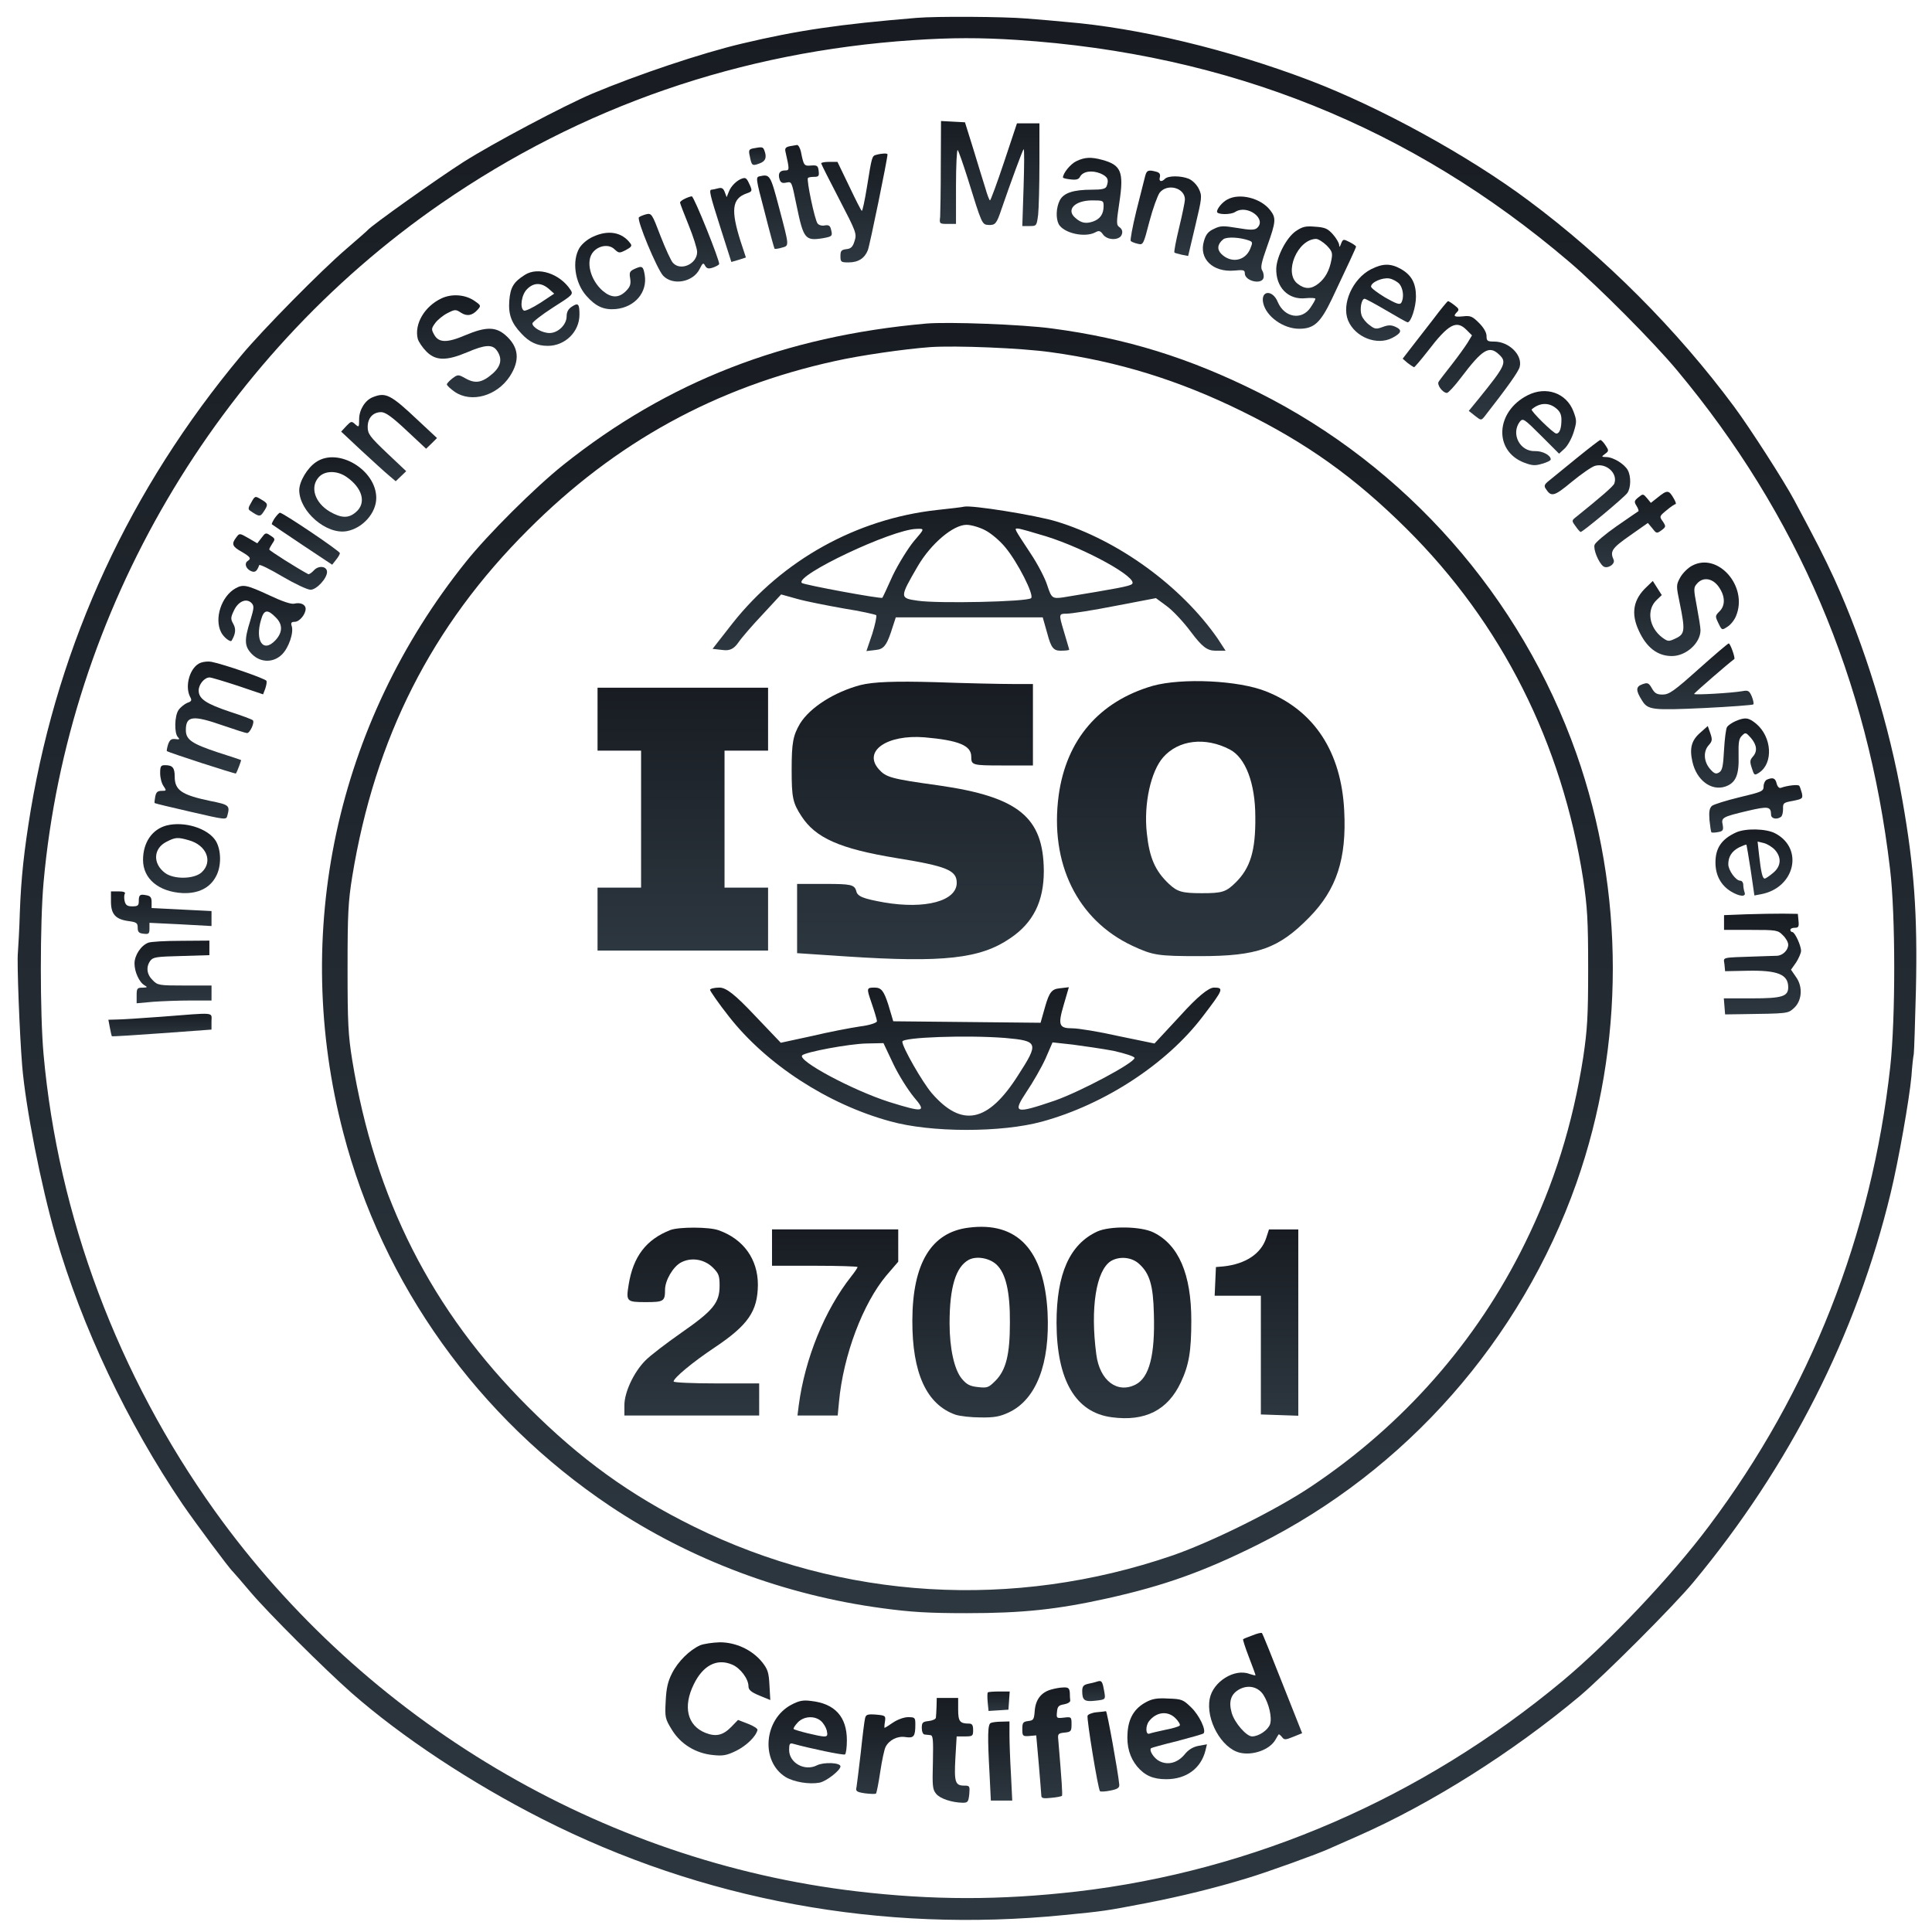
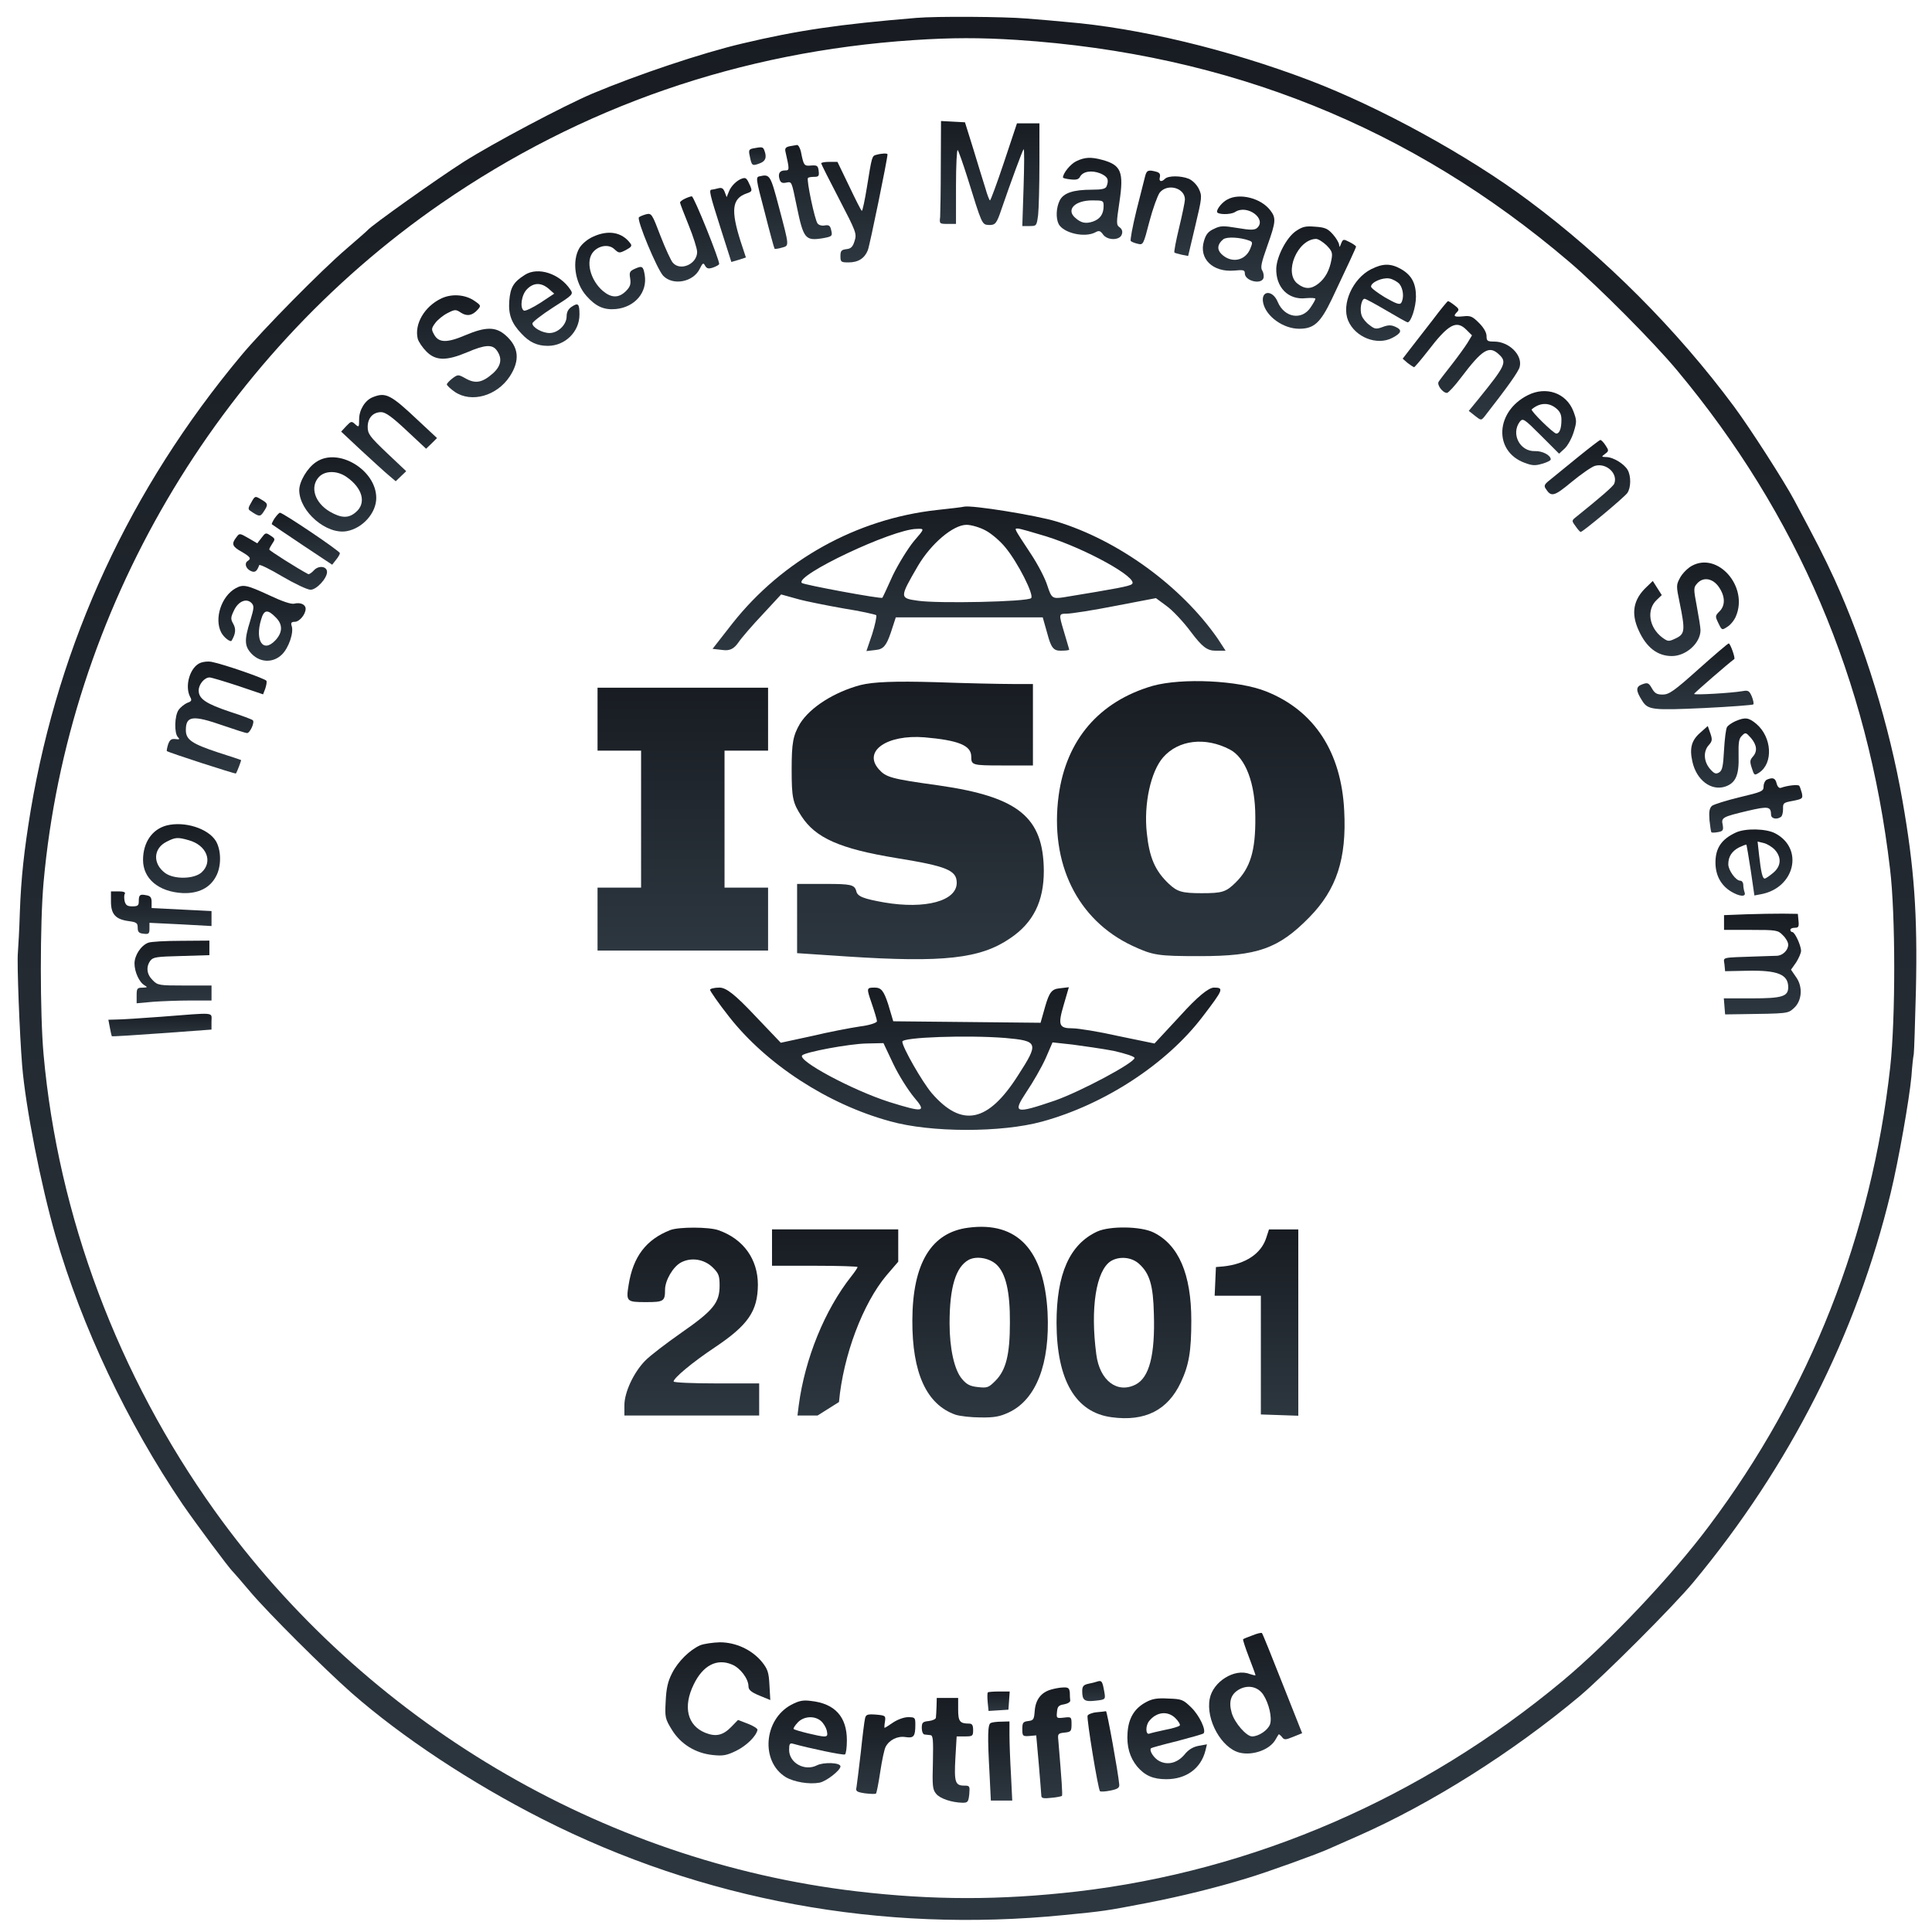
<svg xmlns="http://www.w3.org/2000/svg" width="244" height="244" viewBox="0 0 244 244" fill="none">
  <path d="M115.738 2.259C105.984 3.07 100.77 3.826 93.718 5.502C88.665 6.69 80.533 9.419 74.805 11.824C71.184 13.364 62.16 18.146 58.513 20.47C55.216 22.577 46.922 28.467 46.435 29.062C46.354 29.17 45.138 30.224 43.733 31.439C40.518 34.195 33.142 41.679 30.467 44.895C16.391 61.754 7.475 81.073 3.881 102.309C3.043 107.416 2.665 110.793 2.503 115.278C2.449 117.277 2.314 119.547 2.26 120.303C2.125 121.627 2.476 130.625 2.8 134.596C3.233 139.838 5.151 149.592 7.015 156.076C10.338 167.586 16.066 179.663 23.064 189.984C24.658 192.308 28.954 198.09 29.414 198.495C29.495 198.576 30.494 199.711 31.629 201.062C33.872 203.71 40.977 210.789 44.409 213.815C50.758 219.381 59.539 225.19 68.483 229.729C88.719 239.996 111.334 244.157 134.381 241.86C139.352 241.374 139.595 241.347 144.783 240.347C149.106 239.509 153.51 238.429 157.482 237.213C159.94 236.483 166.452 234.133 167.857 233.484C168.316 233.295 169.964 232.539 171.531 231.863C180.772 227.783 191.039 221.299 199.496 214.22C202.63 211.572 211.384 202.818 213.869 199.819C226.028 185.175 234.485 168.505 238.781 150.672C239.78 146.538 241.131 138.865 241.401 135.947C241.482 134.758 241.618 133.489 241.699 133.11C241.753 132.732 241.861 129.112 241.969 125.059C242.185 115.494 241.753 109.523 240.267 101.093C238.618 91.637 235.484 81.505 231.675 73.129C230.324 70.211 229.486 68.563 226.595 63.159C225.379 60.863 221.029 54.081 219.003 51.352C211.816 41.652 202.684 32.493 193.011 25.306C185.365 19.605 174.26 13.526 165.398 10.149C155.158 6.258 143.837 3.529 134.651 2.773C133.624 2.665 131.355 2.475 129.653 2.34C126.789 2.097 118.251 2.043 115.738 2.259ZM128.437 5.042C155.158 6.798 178.205 16.039 198.145 33.033C201.873 36.195 208.871 43.246 211.816 46.786C227.027 65.023 235.89 85.828 238.7 109.739C239.402 115.521 239.402 128.598 238.727 134.731C236.376 155.995 228.595 175.746 215.869 192.686C211.087 199.09 203.17 207.438 197.334 212.302C179.61 227.054 158.319 236.294 136.002 238.888C126.329 239.996 117.791 239.996 108.173 238.861C75.994 235.078 46.111 217.354 27.09 190.768C14.905 173.719 7.339 153.59 5.502 133.164C5.043 128.058 5.043 116.548 5.502 111.441C8.582 77.263 27.306 45.3 55.73 25.684C73.481 13.445 93.502 6.528 115.333 5.069C120.196 4.745 123.817 4.745 128.437 5.042Z" fill="url(#paint0_linear_614_36085)" />
  <path d="M118.817 20.903C118.817 23.983 118.763 26.928 118.736 27.387C118.628 28.252 118.655 28.279 119.682 28.279H120.736V23.496C120.736 20.876 120.844 18.822 120.952 18.957C121.087 19.119 121.627 20.686 122.195 22.47C124.032 28.387 124.005 28.36 124.87 28.414C125.707 28.441 125.869 28.252 126.491 26.387C127.679 22.929 129.138 18.984 129.274 18.849C129.382 18.768 129.355 20.903 129.274 23.604L129.111 28.549H130.03C130.922 28.549 130.922 28.522 131.111 27.117C131.192 26.36 131.273 23.442 131.273 20.632V15.58H129.841H128.436L126.815 20.443C125.923 23.118 125.113 25.307 125.032 25.307C124.951 25.307 124.68 24.604 124.437 23.739C124.167 22.902 123.492 20.686 122.924 18.822L121.87 15.445L120.357 15.364L118.844 15.283L118.817 20.903Z" fill="url(#paint1_linear_614_36085)" />
  <path d="M99.717 18.471C99.231 18.579 99.096 18.741 99.204 19.173C99.717 21.443 99.717 21.524 99.15 21.524C98.475 21.524 98.231 21.902 98.448 22.632C98.583 23.064 98.799 23.172 99.285 23.064C100.015 22.929 99.96 22.848 100.609 25.982C101.474 30.17 101.69 30.44 103.905 30.089C105.094 29.873 105.175 29.819 104.959 29.008C104.851 28.495 104.662 28.387 104.175 28.468C103.824 28.549 103.419 28.441 103.257 28.225C102.906 27.819 101.825 22.686 102.041 22.47C102.122 22.389 102.473 22.335 102.825 22.335C103.392 22.335 103.473 22.227 103.392 21.578C103.311 20.93 103.203 20.849 102.446 20.903C101.555 20.984 101.501 20.93 101.149 19.146C101.041 18.687 100.825 18.309 100.663 18.309C100.474 18.336 100.042 18.417 99.717 18.471Z" fill="url(#paint2_linear_614_36085)" />
  <path d="M95.123 18.74C94.582 18.849 94.528 18.984 94.691 19.713C94.934 20.929 94.988 20.983 95.879 20.659C96.69 20.389 96.879 19.875 96.528 18.984C96.366 18.551 96.258 18.524 95.123 18.74Z" fill="url(#paint3_linear_614_36085)" />
  <path d="M110.682 19.55C110.115 19.685 110.115 19.766 109.493 23.603C109.223 25.278 108.926 26.656 108.845 26.629C108.764 26.629 108.061 25.224 107.251 23.522L105.765 20.442H104.738C104.171 20.442 103.711 20.523 103.711 20.631C103.711 20.712 104.738 22.765 105.981 25.143C108.142 29.304 108.224 29.52 107.926 30.439C107.71 31.168 107.467 31.411 106.9 31.465C106.251 31.547 106.143 31.682 106.143 32.357C106.143 33.087 106.224 33.141 107.17 33.141C108.386 33.141 109.196 32.627 109.601 31.601C109.845 31.006 112.087 20.064 112.087 19.496C112.087 19.334 111.358 19.361 110.682 19.55Z" fill="url(#paint4_linear_614_36085)" />
  <path d="M135.922 20.363C135.192 20.715 134.246 21.876 134.246 22.417C134.246 22.498 134.679 22.606 135.219 22.66C135.922 22.741 136.246 22.66 136.408 22.309C136.786 21.633 137.894 21.471 138.975 21.904C139.893 22.309 140.082 22.687 139.758 23.525C139.623 23.849 139.191 23.957 137.921 23.957C135.543 23.957 134.328 24.362 133.841 25.308C133.382 26.226 133.328 27.55 133.706 28.307C134.328 29.442 137.002 30.063 138.353 29.334C138.786 29.09 138.975 29.144 139.299 29.604C139.839 30.387 141.433 30.387 141.677 29.604C141.812 29.253 141.704 28.928 141.406 28.712C140.974 28.415 140.974 28.199 141.379 25.497C141.947 21.714 141.596 20.85 139.245 20.201C137.786 19.796 136.975 19.85 135.922 20.363ZM139.38 26.01C139.38 27.037 138.948 27.658 138.029 27.983C137.137 28.28 136.543 28.172 135.814 27.523C134.598 26.497 135.733 25.308 137.948 25.308C139.299 25.308 139.38 25.335 139.38 26.01Z" fill="url(#paint5_linear_614_36085)" />
  <path d="M144.623 22.254C144.515 22.686 144.029 24.632 143.515 26.631C143.029 28.631 142.705 30.36 142.813 30.441C142.921 30.549 143.326 30.711 143.704 30.792C144.38 30.954 144.407 30.9 145.163 27.982C145.596 26.334 146.19 24.713 146.46 24.334C147.433 23.119 149.649 23.713 149.649 25.199C149.649 25.469 149.324 27.063 148.919 28.739C148.514 30.414 148.244 31.819 148.325 31.9C148.379 31.954 148.811 32.062 149.243 32.17L150.054 32.332L150.945 28.576C151.81 24.929 151.837 24.767 151.405 23.848C151.135 23.308 150.621 22.794 150.135 22.578C149.135 22.173 147.541 22.173 147.136 22.578C146.676 23.038 146.325 22.93 146.487 22.362C146.568 21.984 146.433 21.795 146.028 21.687C145.028 21.416 144.812 21.498 144.623 22.254Z" fill="url(#paint6_linear_614_36085)" />
  <path d="M95.987 22.254C95.419 22.362 95.419 22.416 96.581 26.82C97.202 29.278 97.77 31.359 97.824 31.413C97.878 31.467 98.283 31.413 98.742 31.278C99.688 31.008 99.715 31.224 98.364 26.117C97.31 22.119 97.229 21.983 95.987 22.254Z" fill="url(#paint7_linear_614_36085)" />
  <path d="M93.717 22.549C93.069 22.765 92.312 23.494 92.042 24.224L91.772 24.899L91.529 24.251C91.34 23.765 91.15 23.657 90.664 23.791C90.34 23.873 89.989 23.954 89.881 23.954C89.502 23.954 89.638 24.521 91.015 28.844L92.366 33.086L93.285 32.816L94.204 32.519L93.528 30.465C92.285 26.547 92.447 25.088 94.258 24.44C94.987 24.197 95.014 24.116 94.744 23.467C94.312 22.495 94.204 22.387 93.717 22.549Z" fill="url(#paint8_linear_614_36085)" />
  <path d="M86.504 25.093C86.153 25.255 85.883 25.471 85.883 25.579C85.883 25.687 86.369 26.957 86.964 28.416C87.558 29.875 88.044 31.415 88.044 31.821C88.044 33.334 85.964 34.279 84.991 33.199C84.748 32.955 84.046 31.415 83.424 29.821C82.343 26.984 82.289 26.903 81.587 27.065C81.209 27.173 80.803 27.335 80.695 27.444C80.371 27.741 82.965 33.955 83.748 34.82C84.991 36.117 87.558 35.63 88.368 33.955C88.747 33.199 88.828 33.145 89.044 33.55C89.26 33.928 89.476 33.982 90.044 33.793C90.422 33.658 90.773 33.469 90.827 33.361C90.935 32.982 87.639 24.769 87.369 24.796C87.234 24.796 86.829 24.931 86.504 25.093Z" fill="url(#paint9_linear_614_36085)" />
  <path d="M154.997 25.201C154.376 25.525 153.7 26.336 153.7 26.741C153.7 27.119 155.429 27.146 155.997 26.768C157.537 25.769 160.077 27.687 158.726 28.822C158.401 29.065 157.861 29.065 156.294 28.795C154.484 28.497 154.133 28.497 153.322 28.903C152.592 29.227 152.295 29.605 152.052 30.443C151.377 32.685 153.187 34.414 155.889 34.171C157.024 34.063 157.213 34.09 157.213 34.523C157.213 35.468 159.239 35.982 159.563 35.144C159.644 34.901 159.59 34.469 159.428 34.198C159.158 33.793 159.293 33.199 160.05 31.064C161.157 27.957 161.184 27.525 160.401 26.525C159.212 25.012 156.537 24.337 154.997 25.201ZM157.78 30.389C158.212 30.551 158.212 30.659 157.888 31.442C157.24 32.983 155.456 33.28 154.241 32.064C153.673 31.497 153.754 30.821 154.484 30.227C154.916 29.875 156.618 29.956 157.78 30.389Z" fill="url(#paint10_linear_614_36085)" />
  <path d="M163.643 29.199C162.481 30.01 161.266 32.333 161.185 33.873C161.103 36.278 162.698 37.926 164.94 37.656C165.589 37.602 166.129 37.629 166.129 37.737C166.129 37.845 165.859 38.331 165.508 38.845C164.4 40.493 162.211 40.115 161.374 38.142C160.725 36.548 159.185 36.656 159.536 38.277C159.915 39.98 162.076 41.52 164.076 41.52C165.94 41.52 166.75 40.79 168.182 37.818C170.317 33.306 171.262 31.279 171.262 31.144C171.262 31.063 170.884 30.793 170.452 30.577C169.668 30.172 169.614 30.172 169.371 30.766C169.209 31.226 169.128 31.279 169.128 30.928C169.101 30.658 168.75 30.064 168.344 29.604C167.696 28.875 167.345 28.713 166.102 28.632C164.859 28.524 164.481 28.632 163.643 29.199ZM167.534 30.982C168.236 31.712 168.317 31.928 168.155 32.792C167.912 34.144 167.372 35.143 166.507 35.819C165.589 36.548 164.778 36.548 163.859 35.819C162.103 34.441 163.859 30.226 166.21 30.172C166.48 30.172 167.075 30.55 167.534 30.982Z" fill="url(#paint11_linear_614_36085)" />
  <path d="M74.888 29.9C74.212 30.197 73.51 30.791 73.185 31.305C72.213 32.926 72.591 35.709 74.05 37.357C75.239 38.708 76.266 39.167 77.779 39.032C80.21 38.789 81.777 36.898 81.426 34.736C81.237 33.601 81.102 33.52 80.102 33.98C79.535 34.25 79.454 34.412 79.589 35.168C79.697 35.898 79.589 36.222 79.049 36.763C78.157 37.654 77.238 37.654 76.157 36.763C74.536 35.385 73.915 32.926 74.942 31.791C75.671 30.98 76.914 30.818 77.59 31.467C78.157 31.98 78.211 32.007 79.049 31.575C79.751 31.197 79.859 31.035 79.589 30.71C78.535 29.305 76.806 29.008 74.888 29.9Z" fill="url(#paint12_linear_614_36085)" />
  <path d="M173.154 34.005C170.83 35.194 169.398 38.409 170.263 40.49C171.155 42.597 173.911 43.678 175.829 42.678C177.018 42.057 177.126 41.679 176.234 41.273C175.694 41.03 175.316 41.03 174.613 41.3C173.803 41.597 173.613 41.571 172.965 41.057C172.533 40.76 172.1 40.22 171.965 39.841C171.695 39.085 171.938 37.734 172.344 37.734C172.479 37.734 173.721 38.409 175.099 39.22C176.477 40.031 177.666 40.706 177.774 40.706C178.207 40.706 178.828 38.761 178.828 37.464C178.828 35.761 178.261 34.735 176.937 33.978C175.64 33.249 174.64 33.249 173.154 34.005ZM176.748 35.87C177.234 36.491 177.342 37.626 176.964 38.247C176.775 38.517 176.369 38.382 174.937 37.572C173.965 36.977 173.154 36.383 173.154 36.194C173.154 35.653 174.559 35.032 175.451 35.167C175.91 35.248 176.477 35.572 176.748 35.87Z" fill="url(#paint13_linear_614_36085)" />
  <path d="M66.294 34.709C64.835 35.628 64.457 36.304 64.321 37.979C64.186 39.708 64.591 40.816 65.861 42.14C66.861 43.22 67.834 43.68 69.185 43.68C71.373 43.68 73.183 41.897 73.183 39.735C73.183 38.357 73.021 38.195 72.211 38.735C71.778 39.005 71.562 39.411 71.562 39.951C71.562 41.005 70.482 42.059 69.401 42.059C68.482 42.059 67.239 41.356 67.239 40.843C67.239 40.681 68.401 39.762 69.833 38.843C72.346 37.249 72.427 37.168 72.049 36.601C70.698 34.547 67.942 33.656 66.294 34.709ZM69.293 36.466L69.995 37.087L68.239 38.249C67.266 38.87 66.321 39.33 66.159 39.222C65.618 38.897 65.861 37.195 66.564 36.52C67.374 35.682 68.347 35.655 69.293 36.466Z" fill="url(#paint14_linear_614_36085)" />
  <path d="M55.758 37.682C53.623 38.681 52.3 40.924 52.759 42.788C52.867 43.166 53.353 43.896 53.867 44.409C55.029 45.571 56.379 45.598 59 44.49C61.27 43.518 62.188 43.464 62.756 44.274C63.458 45.274 63.296 46.219 62.242 47.165C60.919 48.327 60.054 48.489 58.838 47.814C57.865 47.273 57.838 47.273 57.136 47.787C56.758 48.084 56.433 48.435 56.433 48.543C56.433 48.678 56.893 49.111 57.433 49.489C59.541 50.921 62.756 50.002 64.377 47.543C65.701 45.517 65.539 43.815 63.837 42.329C62.594 41.248 61.351 41.248 58.784 42.329C56.46 43.328 55.407 43.301 54.839 42.275C54.461 41.599 54.461 41.491 54.974 40.789C55.272 40.383 55.974 39.816 56.514 39.546C57.46 39.06 57.568 39.06 58.217 39.492C58.973 39.978 59.649 39.87 60.324 39.114C60.756 38.627 60.756 38.573 59.973 38.033C58.811 37.195 57.082 37.06 55.758 37.682Z" fill="url(#paint15_linear_614_36085)" />
  <path d="M180.959 40.383C179.96 41.68 178.69 43.301 178.149 44.003L177.15 45.3L177.771 45.841C178.122 46.111 178.501 46.354 178.582 46.381C178.663 46.381 179.446 45.462 180.311 44.355C182.932 40.923 183.931 40.383 185.201 41.653L185.904 42.355L185.336 43.301C185.012 43.814 184.12 45.057 183.337 46.057C182.553 47.056 181.797 48.029 181.689 48.218C181.446 48.597 182.202 49.623 182.743 49.623C182.905 49.623 183.715 48.759 184.526 47.678C187.228 44.111 188.065 43.598 189.308 44.76C190.362 45.733 190.146 46.165 186.714 50.407L185.498 51.893L186.282 52.514C187.038 53.109 187.065 53.109 187.471 52.622C190.362 48.921 191.794 46.921 191.929 46.327C192.307 44.841 190.578 43.139 188.714 43.139C187.849 43.139 187.741 43.058 187.741 42.436C187.741 42.004 187.39 41.383 186.795 40.788C185.958 39.951 185.715 39.843 184.769 39.951C183.634 40.059 183.472 39.951 184.039 39.383C184.31 39.113 184.229 38.951 183.688 38.546C183.31 38.248 182.959 38.032 182.878 38.032C182.797 38.032 181.932 39.086 180.959 40.383Z" fill="url(#paint16_linear_614_36085)" />
-   <path d="M116.953 40.866C99.039 42.461 84.341 48.188 71.156 58.699C67.536 61.59 61.619 67.48 58.836 70.965C42.435 91.418 36.762 117.815 43.354 143.051C48.326 162.207 60.403 179.066 77.073 190.225C87.232 197.007 99.121 201.465 111.468 203.113C115.034 203.599 117.304 203.734 122.086 203.734C129.138 203.734 133.515 203.275 139.946 201.843C147.078 200.249 152.05 198.466 158.886 195.061C177.582 185.713 192.091 169.232 199.089 149.427C205.222 132 205.222 112.601 199.089 95.174C192.091 75.369 177.582 58.888 158.886 49.539C150.186 45.189 142.242 42.731 132.894 41.488C129.165 40.974 119.709 40.623 116.953 40.866ZM132.759 44.487C141.188 45.649 148.835 47.999 156.805 51.917C165.019 55.943 171.071 60.266 177.636 66.777C189.66 78.719 197.279 93.85 199.954 111.088C200.467 114.573 200.575 116.167 200.575 122.3C200.575 128.434 200.467 130.028 199.954 133.513C198.63 141.997 196.252 149.589 192.578 157.046C186.499 169.421 177.231 179.958 165.586 187.739C161.155 190.711 153.077 194.71 148.105 196.439C127.976 203.356 106.388 202.059 87.611 192.792C79.559 188.82 73.291 184.281 66.698 177.688C54.513 165.53 47.353 151.399 44.489 133.918C43.976 130.73 43.895 129.244 43.895 122.3C43.895 115.357 43.976 113.871 44.489 110.682C47.353 93.201 54.513 79.071 66.698 66.912C77.722 55.862 90.421 48.891 105.47 45.595C108.604 44.892 114.17 44.082 117.493 43.838C120.654 43.622 128.976 43.947 132.759 44.487Z" fill="url(#paint17_linear_614_36085)" />
  <path d="M122.303 155.049C117.602 155.643 115.251 159.561 115.224 166.748C115.197 173.394 117.007 177.366 120.655 178.663C121.222 178.852 122.654 179.014 123.843 179.014C125.572 179.041 126.275 178.906 127.382 178.393C130.868 176.772 132.624 172.233 132.3 165.721C131.867 157.859 128.49 154.238 122.303 155.049ZM125.869 159.723C127.031 160.831 127.572 163.154 127.545 167.045C127.545 171.071 127.058 173.043 125.707 174.394C124.843 175.259 124.681 175.313 123.492 175.178C122.492 175.07 122.087 174.853 121.492 174.151C120.52 173.016 119.925 170.287 119.925 167.126C119.925 162.56 120.709 159.993 122.357 159.102C123.357 158.588 124.978 158.885 125.869 159.723Z" fill="url(#paint18_linear_614_36085)" />
  <path d="M84.666 155.344C81.613 156.533 79.965 158.695 79.398 162.234C79.046 164.369 79.127 164.45 81.559 164.45C83.829 164.45 83.991 164.342 83.991 162.883C83.991 161.721 84.99 159.992 85.99 159.451C87.287 158.749 88.962 159.019 90.043 160.1C90.772 160.829 90.881 161.126 90.881 162.369C90.881 164.531 90.097 165.503 86.017 168.34C84.126 169.664 82.073 171.231 81.478 171.853C80.019 173.339 78.857 175.852 78.857 177.473V178.77H87.368H95.879V176.743V174.717H90.475C87.503 174.717 85.072 174.609 85.072 174.474C85.072 174.041 87.422 172.069 90.259 170.178C94.501 167.341 95.69 165.584 95.717 162.261C95.717 159.046 93.907 156.479 90.746 155.371C89.557 154.939 85.747 154.939 84.666 155.344Z" fill="url(#paint19_linear_614_36085)" />
  <path d="M138.567 155.538C135.082 157.159 133.434 160.888 133.434 167.075C133.461 174.316 135.838 178.396 140.405 178.99C144.619 179.558 147.483 178.099 149.132 174.586C150.158 172.398 150.455 170.669 150.455 166.778C150.455 160.915 148.861 157.213 145.673 155.646C144.079 154.863 140.161 154.809 138.567 155.538ZM143.89 159.645C145.187 160.834 145.646 162.32 145.727 165.913C145.889 171.101 145.16 173.965 143.431 174.856C141.107 176.045 138.891 174.37 138.459 171.074C137.676 165.211 138.432 160.456 140.296 159.267C141.377 158.618 142.944 158.753 143.89 159.645Z" fill="url(#paint20_linear_614_36085)" />
-   <path d="M97.501 157.56V159.857H102.905C105.877 159.857 108.308 159.938 108.308 160.019C108.308 160.1 107.957 160.64 107.525 161.18C104.148 165.449 101.662 171.583 100.878 177.473L100.716 178.77H103.256H105.796L105.958 177.067C106.498 171.15 108.984 164.612 111.956 161.072L113.442 159.343V157.29V155.263H105.471H97.501V157.56Z" fill="url(#paint21_linear_614_36085)" />
+   <path d="M97.501 157.56V159.857H102.905C105.877 159.857 108.308 159.938 108.308 160.019C108.308 160.1 107.957 160.64 107.525 161.18C104.148 165.449 101.662 171.583 100.878 177.473L100.716 178.77H103.256L105.958 177.067C106.498 171.15 108.984 164.612 111.956 161.072L113.442 159.343V157.29V155.263H105.471H97.501V157.56Z" fill="url(#paint21_linear_614_36085)" />
  <path d="M159.914 156.346C159.266 158.346 157.294 159.643 154.511 159.94L153.565 160.021L153.484 161.831L153.403 163.641H156.321H159.239V171.153V178.637L161.616 178.718L163.967 178.799V167.019V155.266H162.13H160.266L159.914 156.346Z" fill="url(#paint22_linear_614_36085)" />
  <path d="M192.931 49.921C188.879 51.974 188.608 56.946 192.499 58.432C193.499 58.81 193.877 58.837 194.769 58.567C195.363 58.404 195.849 58.161 195.849 58.026C195.849 57.486 194.796 56.946 193.877 56.973C191.959 57.054 190.797 54.811 191.932 53.271C192.337 52.785 192.445 52.839 194.634 55.027L196.903 57.297L197.606 56.648C197.984 56.297 198.497 55.379 198.74 54.595C199.146 53.271 199.146 53.109 198.713 51.947C197.822 49.623 195.255 48.732 192.931 49.921ZM196.498 51.542C197.011 51.947 197.2 52.352 197.2 53.001C197.2 54.136 196.957 54.757 196.552 54.757C196.201 54.757 193.256 51.866 193.445 51.704C194.417 50.866 195.552 50.785 196.498 51.542Z" fill="url(#paint23_linear_614_36085)" />
  <path d="M47.086 50.161C46.113 50.539 45.356 51.755 45.356 52.944C45.356 53.971 45.33 53.998 44.87 53.592C44.411 53.16 44.33 53.187 43.735 53.809L43.087 54.511L45.627 56.889C47.032 58.185 48.599 59.617 49.085 60.023L49.977 60.779L50.625 60.158L51.301 59.509L48.869 57.213C46.68 55.132 46.437 54.781 46.437 53.917C46.437 52.782 47.113 52.052 48.139 52.052C48.68 52.052 49.517 52.647 51.355 54.376L53.813 56.672L54.516 55.997L55.191 55.322L52.787 53.079C49.328 49.81 48.707 49.513 47.086 50.161Z" fill="url(#paint24_linear_614_36085)" />
  <path d="M199.091 57.887C197.524 59.157 195.957 60.454 195.578 60.751C195.065 61.157 194.984 61.373 195.2 61.697C195.903 62.805 196.254 62.724 198.496 60.859C199.712 59.86 201.036 58.941 201.442 58.833C202.874 58.428 204.36 59.806 203.873 61.075C203.738 61.427 202.171 62.778 199.118 65.236C198.469 65.75 198.469 65.75 198.983 66.452C199.253 66.857 199.55 67.182 199.631 67.182C199.901 67.182 205.143 62.805 205.521 62.264C205.981 61.616 206.008 60.157 205.575 59.373C205.17 58.617 203.738 57.725 202.874 57.725C202.225 57.698 202.225 57.698 202.711 57.32C203.198 56.969 203.198 56.888 202.765 56.239C202.522 55.861 202.225 55.564 202.117 55.564C202.009 55.564 200.658 56.617 199.091 57.887Z" fill="url(#paint25_linear_614_36085)" />
  <path d="M39.927 58.351C38.819 59.08 37.792 60.809 37.792 61.917C37.819 64.619 41.251 67.564 43.817 67.078C45.817 66.7 47.519 64.781 47.519 62.89C47.519 59.35 42.71 56.459 39.927 58.351ZM43.736 60.215C45.79 61.62 46.303 63.538 44.952 64.673C44.033 65.484 43.115 65.457 41.656 64.619C39.738 63.484 39.116 61.485 40.278 60.242C41.035 59.431 42.547 59.404 43.736 60.215Z" fill="url(#paint26_linear_614_36085)" />
-   <path d="M209.384 62.806L208.493 63.509L208.006 62.914C207.52 62.347 207.493 62.347 206.926 62.806C206.385 63.239 206.358 63.374 206.682 63.887C206.872 64.184 206.98 64.508 206.926 64.562C206.845 64.617 205.602 65.454 204.17 66.454C202.738 67.453 201.495 68.507 201.387 68.804C201.198 69.372 201.873 71.02 202.468 71.506C202.954 71.912 204.035 71.263 203.791 70.696C203.305 69.615 203.575 69.237 205.845 67.643L208.114 66.049L208.682 66.724C209.195 67.399 209.249 67.399 209.844 66.967C210.411 66.535 210.411 66.481 210.006 65.859C209.546 65.238 209.573 65.184 210.465 64.454C210.978 64.022 211.492 63.671 211.6 63.671C211.735 63.671 211.6 63.293 211.33 62.86C210.762 61.888 210.546 61.861 209.384 62.806Z" fill="url(#paint27_linear_614_36085)" />
  <path d="M31.737 63.454C31.332 64.129 31.305 64.318 31.602 64.507C32.737 65.291 32.872 65.291 33.304 64.615C33.898 63.724 33.871 63.589 32.98 63.075C32.223 62.616 32.196 62.616 31.737 63.454Z" fill="url(#paint28_linear_614_36085)" />
  <path d="M34.684 65.457C34.441 65.835 34.279 66.187 34.333 66.214C34.387 66.268 36.116 67.43 38.169 68.808L41.952 71.32L42.438 70.699C42.708 70.375 42.925 69.996 42.925 69.861C42.925 69.591 35.738 64.755 35.359 64.755C35.251 64.755 34.954 65.079 34.684 65.457Z" fill="url(#paint29_linear_614_36085)" />
  <path d="M33.034 67.915L32.494 68.617L31.386 67.969C30.251 67.32 30.251 67.32 29.846 67.861C29.197 68.698 29.332 69.023 30.494 69.671C31.602 70.32 31.764 70.536 31.305 70.833C30.846 71.103 31.008 71.752 31.602 72.076C32.169 72.373 32.44 72.211 32.737 71.373C32.791 71.238 34.115 71.887 35.655 72.805C37.222 73.724 38.816 74.481 39.221 74.481C39.978 74.481 41.302 73.049 41.302 72.238C41.302 71.508 40.248 71.373 39.654 72.022C39.356 72.346 39.032 72.562 38.924 72.508C37.546 71.779 34.007 69.536 34.007 69.401C34.007 69.293 34.196 68.942 34.412 68.617C34.763 68.104 34.763 68.023 34.169 67.645C33.574 67.24 33.52 67.266 33.034 67.915Z" fill="url(#paint30_linear_614_36085)" />
  <path d="M213.682 71.454C213.169 71.724 212.493 72.399 212.196 72.94C211.683 73.885 211.683 73.966 212.142 76.182C212.844 79.613 212.79 80.073 211.656 80.613C210.737 81.045 210.683 81.045 209.953 80.532C208.251 79.262 207.9 76.992 209.251 75.75L209.872 75.155L209.305 74.264L208.738 73.372L207.954 74.129C206.279 75.695 205.955 77.452 206.954 79.613C207.927 81.775 209.332 82.856 211.142 82.856C212.952 82.856 214.763 81.207 214.763 79.586C214.763 79.262 214.547 77.911 214.303 76.614C213.871 74.318 213.871 74.21 214.357 73.669C215.141 72.805 216.357 73.048 217.113 74.183C217.897 75.344 217.897 76.479 217.167 77.209C216.6 77.776 216.6 77.83 217.032 78.722C217.465 79.613 217.465 79.613 218.167 79.154C218.572 78.911 219.059 78.289 219.248 77.803C220.815 74.074 216.951 69.67 213.682 71.454Z" fill="url(#paint31_linear_614_36085)" />
  <path d="M29.765 74.291C27.955 75.291 27.036 78.128 27.928 79.857C28.252 80.506 29.117 81.154 29.252 80.911C29.765 80.046 29.819 79.425 29.468 78.803C29.117 78.182 29.117 77.993 29.549 77.101C30.09 75.939 31.116 75.507 31.765 76.156C32.116 76.534 32.089 76.777 31.603 78.398C30.819 80.884 30.873 81.64 31.819 82.613C32.926 83.721 34.548 83.721 35.628 82.64C36.466 81.802 37.114 79.911 36.844 79.074C36.709 78.668 36.79 78.533 37.222 78.533C37.817 78.533 38.6 77.588 38.6 76.885C38.6 76.345 37.952 76.047 37.168 76.237C36.79 76.345 35.601 75.939 33.953 75.156C31.143 73.859 30.711 73.778 29.765 74.291ZM34.818 77.966C35.736 78.858 35.709 79.884 34.764 80.884C33.224 82.505 32.17 80.911 32.98 78.236C33.332 76.993 33.791 76.912 34.818 77.966Z" fill="url(#paint32_linear_614_36085)" />
  <path d="M214.517 84.505C211.41 87.288 210.789 87.72 209.978 87.72C209.249 87.72 208.978 87.558 208.627 86.937C208.222 86.234 208.087 86.18 207.411 86.423C206.574 86.721 206.574 87.207 207.384 88.477C208.114 89.666 208.681 89.72 215.193 89.422C218.543 89.26 221.353 89.044 221.434 88.963C221.515 88.882 221.434 88.45 221.245 87.963C220.921 87.234 220.786 87.153 220.056 87.288C218.651 87.531 213.95 87.801 213.95 87.639C213.95 87.531 218.381 83.695 219.029 83.235C219.191 83.127 218.516 81.236 218.327 81.263C218.219 81.263 216.517 82.722 214.517 84.505Z" fill="url(#paint33_linear_614_36085)" />
  <path d="M25.363 83.694C24.012 84.18 23.283 86.612 24.012 88.017C24.256 88.449 24.201 88.584 23.634 88.773C23.283 88.936 22.797 89.314 22.553 89.665C22.04 90.395 21.986 92.61 22.472 93.097C22.742 93.367 22.661 93.421 22.148 93.34C21.635 93.286 21.446 93.421 21.229 94.015C21.094 94.447 21.04 94.826 21.067 94.853C21.284 95.042 29.713 97.771 29.794 97.69C29.983 97.392 30.497 96.014 30.443 95.987C30.389 95.96 29.119 95.528 27.579 95.042C24.229 93.934 23.472 93.421 23.472 92.205C23.472 90.395 24.337 90.287 28.2 91.638C29.686 92.151 31.037 92.583 31.199 92.583C31.578 92.583 32.199 91.205 31.929 90.962C31.821 90.854 30.524 90.368 29.092 89.908C26.012 88.882 25.093 88.26 25.093 87.206C25.093 86.423 25.823 85.558 26.471 85.558C26.687 85.558 28.308 86.045 30.038 86.612L33.226 87.693L33.496 86.99C33.631 86.585 33.712 86.153 33.658 85.991C33.55 85.72 28.254 83.883 26.714 83.586C26.336 83.505 25.741 83.559 25.363 83.694Z" fill="url(#paint34_linear_614_36085)" />
  <path d="M219.194 91.071C218.707 91.287 218.248 91.611 218.113 91.827C217.978 92.016 217.816 93.313 217.735 94.718C217.627 96.772 217.519 97.312 217.113 97.555C216.708 97.798 216.492 97.717 215.952 97.096C215.168 96.177 215.087 94.88 215.816 94.097C216.249 93.611 216.276 93.394 216.006 92.611L215.681 91.692L214.709 92.557C213.628 93.502 213.358 94.502 213.736 96.177C214.249 98.528 216.114 99.933 217.897 99.338C219.221 98.879 219.653 97.879 219.572 95.394C219.545 93.773 219.599 93.286 220.004 92.908C220.437 92.476 220.491 92.476 221.139 93.205C221.896 94.097 221.977 94.907 221.355 95.583C221.004 95.988 220.977 96.204 221.247 97.015C221.544 97.933 221.571 97.96 222.166 97.582C223.976 96.393 223.787 93.097 221.815 91.422C220.842 90.611 220.41 90.557 219.194 91.071Z" fill="url(#paint35_linear_614_36085)" />
-   <path d="M20.227 97.665C20.227 98.232 20.416 98.961 20.659 99.286C21.038 99.853 21.038 99.88 20.416 99.88C19.903 99.88 19.714 100.042 19.606 100.61C19.524 101.042 19.497 101.393 19.524 101.42C19.579 101.474 21.605 101.96 24.091 102.528C28.522 103.555 28.576 103.555 28.711 103.014C29.062 101.717 28.954 101.636 26.522 101.15C22.929 100.393 22.064 99.799 22.064 98.07C22.064 96.962 21.794 96.638 20.848 96.638C20.308 96.638 20.227 96.773 20.227 97.665Z" fill="url(#paint36_linear_614_36085)" />
  <path d="M223.137 98.47C222.921 98.578 222.732 98.956 222.732 99.308C222.732 99.929 222.542 100.01 219.705 100.686C218.03 101.091 216.49 101.577 216.22 101.766C215.896 102.064 215.815 102.469 215.896 103.577C215.977 104.36 216.085 105.063 216.139 105.117C216.193 105.171 216.571 105.171 216.977 105.09C217.598 104.982 217.679 104.846 217.571 104.198C217.355 103.252 217.517 103.171 220.678 102.415C223.353 101.793 223.65 101.847 223.677 102.901C223.677 103.387 224.38 103.55 224.92 103.171C225.082 103.063 225.19 102.631 225.19 102.172C225.163 101.415 225.244 101.361 226.433 101.145C227.649 100.902 227.703 100.848 227.568 100.172C227.46 99.794 227.325 99.362 227.244 99.254C227.136 99.037 225.731 99.2 224.92 99.497C224.704 99.578 224.488 99.362 224.38 98.956C224.218 98.254 223.893 98.146 223.137 98.47Z" fill="url(#paint37_linear_614_36085)" />
  <path d="M21.038 104.253C19.2 104.739 18.065 106.414 18.065 108.603C18.065 110.981 20.038 112.629 23.064 112.791C25.036 112.872 26.522 112.142 27.279 110.683C27.981 109.413 27.954 107.36 27.252 106.198C26.252 104.604 23.28 103.686 21.038 104.253ZM23.847 106.117C26.09 106.739 26.927 108.819 25.468 110.17C24.523 111.035 21.983 111.089 20.848 110.251C19.254 109.062 19.362 107.144 21.038 106.306C22.145 105.739 22.442 105.712 23.847 106.117Z" fill="url(#paint38_linear_614_36085)" />
  <path d="M219.218 105.149C217.408 105.986 216.652 107.121 216.652 108.931C216.652 110.525 217.327 111.795 218.597 112.579C219.705 113.254 220.569 113.308 220.326 112.687C220.245 112.444 220.164 112.038 220.164 111.741C220.164 111.471 220.002 111.228 219.786 111.228C219.218 111.228 218.273 109.904 218.273 109.147C218.273 108.202 218.705 107.499 219.651 107.013C220.11 106.797 220.515 106.635 220.569 106.689C220.596 106.743 220.839 108.202 221.11 109.931L221.569 113.092L222.434 112.93C226.676 112.12 227.837 107.175 224.217 105.257C223.082 104.635 220.407 104.581 219.218 105.149ZM224.163 107.337C225.027 108.31 224.946 109.418 223.92 110.255C223.46 110.633 223.001 110.958 222.866 110.958C222.596 110.958 222.407 110.174 222.163 108.013L221.974 106.283L222.758 106.473C223.19 106.581 223.812 106.959 224.163 107.337Z" fill="url(#paint39_linear_614_36085)" />
  <path d="M14.014 113.872C14.014 115.467 14.608 116.115 16.256 116.331C17.256 116.466 17.391 116.574 17.391 117.169C17.391 117.709 17.553 117.871 18.148 117.925C18.769 118.006 18.877 117.925 18.877 117.277V116.547L22.795 116.736L26.713 116.953V116.007V115.061L22.93 114.872L19.147 114.683V113.926C19.147 113.332 18.985 113.143 18.472 113.062C17.661 112.9 17.526 113.008 17.526 113.845C17.526 114.359 17.391 114.467 16.716 114.467C16.094 114.467 15.878 114.332 15.743 113.818C15.662 113.44 15.662 113.008 15.77 112.873C15.878 112.684 15.581 112.576 14.987 112.576H14.014V113.872Z" fill="url(#paint40_linear_614_36085)" />
  <path d="M220.518 115.469L217.735 115.577V116.495V117.441H221.113C224.355 117.441 224.544 117.468 225.165 118.116C225.544 118.468 225.841 119.008 225.841 119.305C225.841 120.008 225.138 120.683 224.409 120.71C224.085 120.71 222.977 120.764 221.923 120.791C217.222 120.953 217.681 120.845 217.789 121.791L217.87 122.656L220.653 122.601C224.517 122.52 225.841 123.061 225.841 124.682C225.841 125.844 225.084 126.087 221.275 126.087H217.708L217.789 127.087L217.87 128.113L219.843 128.086C225.814 128.005 225.787 128.005 226.516 127.357C227.57 126.465 227.732 124.655 226.841 123.412L226.192 122.466L226.841 121.548C227.165 121.034 227.462 120.359 227.462 120.089C227.462 119.413 226.678 117.711 226.354 117.711C226.219 117.711 226.111 117.576 226.111 117.441C226.111 117.279 226.354 117.171 226.678 117.171C227.138 117.171 227.219 117.036 227.138 116.279L227.057 115.415L225.165 115.388C224.139 115.388 222.031 115.415 220.518 115.469Z" fill="url(#paint41_linear_614_36085)" />
  <path d="M18.716 119.063C17.798 119.414 16.987 120.657 16.987 121.684C16.987 122.737 17.582 124.061 18.257 124.439C18.662 124.683 18.635 124.71 18.014 124.737C17.338 124.737 17.257 124.818 17.257 125.709V126.709L19.338 126.52C20.473 126.439 22.58 126.358 24.066 126.358H26.714V125.412V124.466H23.337C20.094 124.466 19.905 124.439 19.284 123.791C18.527 123.061 18.419 122.116 18.987 121.332C19.338 120.873 19.77 120.819 22.904 120.738L26.444 120.63V119.711V118.793L22.877 118.82C20.905 118.82 19.014 118.928 18.716 119.063Z" fill="url(#paint42_linear_614_36085)" />
  <path d="M20.36 128.409C17.848 128.598 15.308 128.76 14.714 128.76L13.687 128.787L13.876 129.787C13.984 130.354 14.092 130.841 14.119 130.868C14.146 130.922 17.01 130.733 20.442 130.489L26.71 130.03V129.003C26.71 127.788 27.358 127.869 20.36 128.409Z" fill="url(#paint43_linear_614_36085)" />
  <path d="M158.158 206.546C157.564 206.762 157.023 206.978 156.996 207.032C156.942 207.059 157.266 208.086 157.726 209.274C158.185 210.463 158.563 211.49 158.563 211.571C158.563 211.625 158.212 211.544 157.807 211.409C155.916 210.679 153.187 212.382 152.781 214.543C152.268 217.191 154.267 220.784 156.564 221.352C158.212 221.757 160.401 220.973 161.103 219.677C161.265 219.406 161.427 219.109 161.481 219.055C161.508 218.974 161.698 219.136 161.887 219.352C162.184 219.758 162.319 219.758 163.319 219.352L164.453 218.893L161.968 212.625C160.617 209.193 159.455 206.302 159.374 206.248C159.293 206.167 158.752 206.302 158.158 206.546ZM159.563 214.057C160.266 215.164 160.671 216.921 160.401 217.758C160.13 218.515 158.969 219.298 158.131 219.298C157.429 219.298 155.943 217.623 155.564 216.353C155.132 214.867 155.456 213.895 156.618 213.3C157.726 212.76 158.915 213.057 159.563 214.057Z" fill="url(#paint44_linear_614_36085)" />
  <path d="M88.423 207.79C87.099 208.385 85.64 209.817 84.884 211.303C84.343 212.356 84.154 213.194 84.073 214.842C83.965 216.895 83.992 217.058 84.857 218.463C85.964 220.273 87.856 221.435 90.044 221.651C91.287 221.786 91.773 221.705 92.989 221.11C94.286 220.462 95.475 219.3 95.664 218.49C95.718 218.327 95.178 217.976 94.475 217.706L93.205 217.22L92.368 218.084C91.314 219.165 90.422 219.381 89.072 218.841C86.802 217.922 86.235 215.545 87.612 212.735C88.774 210.33 90.531 209.411 92.449 210.222C93.503 210.654 94.529 212.032 94.529 212.978C94.529 213.41 94.853 213.707 95.907 214.14L97.285 214.707L97.177 212.816C97.096 211.222 96.961 210.816 96.258 209.925C94.989 208.358 92.935 207.412 90.909 207.412C90.017 207.439 88.882 207.601 88.423 207.79Z" fill="url(#paint45_linear_614_36085)" />
  <path d="M138.435 212.411C138.299 212.465 137.84 212.573 137.435 212.654C136.84 212.789 136.678 212.978 136.678 213.573C136.678 214.734 136.949 214.95 138.353 214.788C139.596 214.653 139.623 214.626 139.488 213.789C139.218 212.249 139.164 212.168 138.435 212.411Z" fill="url(#paint46_linear_614_36085)" />
  <path d="M132.734 213.384C131.491 213.735 130.788 214.654 130.68 216.059C130.599 217.166 130.518 217.275 129.87 217.356C129.194 217.437 129.113 217.572 129.113 218.382C129.113 219.247 129.167 219.301 129.978 219.247L130.869 219.166L131.194 222.813C131.356 224.813 131.518 226.623 131.518 226.839C131.545 227.109 131.842 227.163 132.761 227.055C133.463 227.001 134.058 226.866 134.112 226.812C134.22 226.704 134.085 224.894 133.652 219.706C133.571 218.977 133.652 218.896 134.463 218.815C135.246 218.734 135.328 218.652 135.328 217.761C135.328 216.842 135.301 216.815 134.382 216.923C133.436 217.031 133.409 217.004 133.49 216.221C133.544 215.518 133.706 215.356 134.382 215.248C134.841 215.167 135.192 214.951 135.165 214.762C135.138 214.6 135.111 214.14 135.111 213.762C135.057 213.222 134.922 213.087 134.328 213.114C133.896 213.114 133.193 213.249 132.734 213.384Z" fill="url(#paint47_linear_614_36085)" />
  <path d="M124.765 213.733C124.684 213.814 124.684 214.355 124.738 214.976L124.847 216.084L126.116 216.003L127.359 215.922L127.44 214.76L127.521 213.625H126.197C125.468 213.625 124.82 213.679 124.765 213.733Z" fill="url(#paint48_linear_614_36085)" />
  <path d="M118.28 215.517C118.253 216.112 118.226 216.76 118.199 216.922C118.199 217.112 117.767 217.301 117.308 217.355C116.524 217.436 116.416 217.544 116.416 218.246C116.416 218.679 116.578 219.057 116.767 219.057C116.929 219.084 117.281 219.111 117.497 219.138C117.848 219.165 117.875 219.705 117.821 222.542C117.74 225.514 117.767 226.001 118.226 226.541C118.713 227.162 120.226 227.649 121.577 227.676C122.225 227.676 122.306 227.568 122.414 226.595C122.495 225.568 122.468 225.514 121.793 225.514C120.631 225.514 120.496 225.082 120.658 222.056L120.82 219.3H121.847C122.846 219.3 122.9 219.246 122.9 218.489C122.9 217.868 122.765 217.679 122.387 217.679C121.225 217.679 121.009 217.409 121.009 215.896V214.437H119.658H118.307L118.28 215.517Z" fill="url(#paint49_linear_614_36085)" />
  <path d="M144.729 214.976C143.27 215.76 142.54 216.976 142.405 218.786C142.27 220.569 142.676 221.947 143.621 223.109C144.594 224.244 145.621 224.703 147.296 224.703C149.808 224.703 151.673 223.352 152.24 221.083L152.429 220.299L151.376 220.488C150.673 220.623 150.079 220.975 149.592 221.596C148.701 222.65 147.485 222.974 146.404 222.407C145.729 222.055 145.08 221.056 145.377 220.785C145.431 220.731 146.89 220.326 148.647 219.894C150.403 219.435 151.916 219.002 151.997 218.921C152.375 218.543 151.484 216.652 150.457 215.652C149.43 214.652 149.268 214.571 147.539 214.517C146.134 214.436 145.512 214.544 144.729 214.976ZM148.457 217.003C148.836 217.381 149.079 217.786 148.998 217.921C148.917 218.03 148.106 218.3 147.188 218.462C146.296 218.651 145.377 218.867 145.161 218.948C144.675 219.137 144.648 217.948 145.134 217.354C146.053 216.192 147.485 216.03 148.457 217.003Z" fill="url(#paint50_linear_614_36085)" />
  <path d="M99.931 215.305C96.446 217.169 96.04 222.465 99.228 224.437C100.282 225.059 102.201 225.383 103.497 225.14C104.362 224.978 106.145 223.573 106.145 223.086C106.145 222.6 104.038 222.519 103.173 222.951C101.633 223.735 99.661 222.654 99.661 221.006C99.661 220.249 99.742 220.114 100.147 220.222C102.174 220.79 106.524 221.708 106.713 221.573C106.848 221.492 106.956 220.682 106.956 219.79C106.956 216.818 105.443 215.143 102.417 214.819C101.417 214.683 100.904 214.792 99.931 215.305ZM103.66 217.331C103.984 217.601 104.308 218.142 104.416 218.547C104.551 219.169 104.497 219.304 104.065 219.304C103.497 219.304 100.417 218.547 100.228 218.358C100.174 218.277 100.39 217.926 100.742 217.547C101.498 216.737 102.849 216.656 103.66 217.331Z" fill="url(#paint51_linear_614_36085)" />
  <path d="M138.488 216.248C137.921 216.302 137.408 216.518 137.354 216.681C137.218 217.059 138.677 225.975 138.921 226.218C139.002 226.299 139.596 226.272 140.245 226.137C141.163 225.948 141.406 225.786 141.352 225.353C141.217 223.84 139.812 216.059 139.677 216.113C139.596 216.14 139.056 216.194 138.488 216.248Z" fill="url(#paint52_linear_614_36085)" />
  <path d="M109.253 217.003C109.172 217.3 108.929 219.246 108.712 221.326C108.469 223.406 108.226 225.379 108.172 225.703C108.037 226.216 108.172 226.324 109.253 226.487C109.928 226.568 110.55 226.595 110.631 226.514C110.712 226.433 110.955 225.217 111.171 223.758C111.387 222.326 111.684 220.921 111.847 220.624C112.306 219.732 113.36 219.219 114.359 219.381C115.413 219.543 115.602 219.3 115.602 217.787C115.602 216.922 115.548 216.868 114.683 216.868C114.17 216.868 113.36 217.165 112.792 217.543C112.252 217.922 111.765 218.219 111.711 218.219C111.684 218.219 111.684 217.868 111.765 217.435C111.874 216.679 111.82 216.652 110.631 216.544C109.55 216.463 109.361 216.544 109.253 217.003Z" fill="url(#paint53_linear_614_36085)" />
  <path d="M125.139 217.597C124.734 217.732 124.707 219.218 124.977 224.108L125.139 227.404H126.49H127.841L127.679 224.108C127.571 222.325 127.49 220.055 127.49 219.11V217.407L126.49 217.434C125.923 217.434 125.302 217.515 125.139 217.597Z" fill="url(#paint54_linear_614_36085)" />
  <path d="M118.311 64.412C108.184 65.534 98.837 70.724 92.513 78.72L89.993 81.946L91.23 82.086C92.147 82.227 92.697 81.946 93.246 81.151C93.659 80.543 95.034 78.954 96.317 77.598L98.653 75.073L100.67 75.634C101.815 75.961 104.473 76.475 106.581 76.85C108.688 77.177 110.521 77.598 110.659 77.691C110.75 77.831 110.521 78.907 110.155 80.076L109.422 82.227L110.613 82.086C111.575 81.993 111.942 81.525 112.492 79.936L113.133 77.972H122.435H131.691L132.287 80.076C132.745 81.806 133.066 82.18 133.936 82.18C134.532 82.18 135.036 82.133 135.036 82.04C135.036 81.993 134.715 80.964 134.349 79.702C133.707 77.551 133.707 77.504 134.715 77.504C135.265 77.504 138.014 77.083 140.855 76.522L145.987 75.54L147.316 76.522C148.049 77.037 149.47 78.533 150.432 79.842C151.807 81.665 152.448 82.18 153.502 82.18H154.785L153.777 80.637C149.195 74.044 141.268 68.246 133.432 65.862C130.82 65.067 122.664 63.758 121.748 63.991C121.61 64.038 120.098 64.225 118.311 64.412ZM124.451 66.984C125.184 67.358 126.33 68.34 126.971 69.135C128.529 71.005 130.637 75.166 130.225 75.54C129.766 76.008 118.403 76.242 115.928 75.868C113.591 75.54 113.591 75.494 115.928 71.472C117.578 68.667 120.373 66.282 122.068 66.282C122.664 66.282 123.764 66.61 124.451 66.984ZM115.424 68.34C114.691 69.228 113.5 71.145 112.767 72.641C112.079 74.184 111.484 75.447 111.438 75.494C111.346 75.681 101.494 73.857 101.265 73.623C100.349 72.688 112.675 66.844 115.745 66.797C116.799 66.75 116.799 66.75 115.424 68.34ZM132.103 67.732C137.19 69.322 143.834 73.015 142.963 73.764C142.642 74.044 141.084 74.325 134.257 75.447C132.928 75.634 132.791 75.54 132.287 73.997C132.012 73.062 131.05 71.239 130.179 69.93C128.025 66.656 128.071 66.75 128.529 66.75C128.804 66.75 130.408 67.218 132.103 67.732Z" fill="url(#paint55_linear_614_36085)" />
  <path d="M108.642 86.526C105.343 87.415 102.318 89.332 101.035 91.389C100.165 92.885 99.981 93.774 99.981 97.187C99.981 100.74 100.119 101.395 101.219 103.078C103.006 105.837 106.076 107.193 113.178 108.362C119.547 109.391 120.83 109.905 120.83 111.495C120.83 113.786 116.89 114.861 111.666 113.973C109.054 113.505 108.275 113.225 108.138 112.523C107.909 111.728 107.45 111.635 104.289 111.635H100.669V115.983V120.378L106.992 120.799C119.135 121.594 123.809 121.08 127.566 118.508C130.499 116.544 131.828 113.832 131.828 109.998C131.782 103.219 128.666 100.647 118.585 99.198C112.491 98.356 111.895 98.169 110.979 97.14C108.963 94.849 112.033 92.745 116.752 93.119C121.059 93.493 122.663 94.148 122.663 95.55C122.663 96.626 122.755 96.673 126.558 96.673H130.453V91.529V86.386H127.841C126.375 86.386 121.976 86.293 118.081 86.152C113.041 86.012 110.291 86.106 108.642 86.526Z" fill="url(#paint56_linear_614_36085)" />
  <path d="M145.571 86.621C138.835 88.585 134.666 93.401 133.703 100.461C132.558 109.018 136.04 116.172 143.005 119.445C145.617 120.66 146.213 120.754 151.528 120.754C158.814 120.754 161.471 119.819 165.366 115.844C168.803 112.338 170.086 108.457 169.765 102.378C169.399 94.991 166.008 89.754 159.913 87.323C156.431 85.92 149.283 85.593 145.571 86.621ZM155.331 94.663C157.302 95.692 158.539 98.918 158.539 103.173C158.585 107.475 157.897 109.626 156.064 111.449C154.827 112.665 154.369 112.805 151.757 112.805C149.283 112.805 148.687 112.618 147.633 111.636C145.846 109.953 145.159 108.27 144.838 105.231C144.426 101.537 145.342 97.422 146.9 95.645C148.825 93.448 152.215 93.027 155.331 94.663Z" fill="url(#paint57_linear_614_36085)" />
  <path d="M75.466 90.828V94.802H78.216H80.965V103.452V112.102H78.216H75.466V116.076V120.051H86.235H97.003V116.076V112.102H94.253H91.504V103.452V94.802H94.253H97.003V90.828V86.853H86.235H75.466V90.828Z" fill="url(#paint58_linear_614_36085)" />
  <path d="M89.673 125.007C89.673 125.148 90.727 126.691 92.056 128.374C96.776 134.406 104.52 139.455 112.401 141.606C117.533 143.056 126.468 143.056 131.6 141.653C139.482 139.502 147.363 134.359 151.899 128.374C154.511 124.961 154.603 124.727 153.32 124.727C152.633 124.727 151.212 125.896 149.058 128.28L145.805 131.787L141.269 130.852C138.794 130.291 136.182 129.87 135.449 129.87C133.754 129.87 133.571 129.496 134.35 126.878L134.991 124.68L133.8 124.82C132.837 124.914 132.517 125.335 132.013 127.065L131.417 129.169L122.115 129.075L112.813 128.982L112.172 126.831C111.622 125.148 111.301 124.727 110.476 124.727C109.423 124.727 109.423 124.774 110.064 126.644C110.431 127.719 110.751 128.748 110.751 128.982C110.751 129.169 109.789 129.496 108.598 129.636C107.361 129.823 104.657 130.338 102.503 130.852L98.609 131.694L95.309 128.234C92.881 125.662 91.735 124.727 90.865 124.727C90.223 124.727 89.673 124.867 89.673 125.007ZM126.926 131.086C131.142 131.46 131.234 131.694 128.576 135.808C124.773 141.793 121.474 142.448 117.67 138.053C116.479 136.65 113.959 132.255 113.959 131.553C113.959 130.992 122.161 130.712 126.926 131.086ZM112.813 134.359C113.501 135.808 114.692 137.679 115.425 138.567C117.075 140.484 116.662 140.531 112.309 139.175C107.635 137.679 100.671 133.938 101.312 133.283C101.724 132.863 107.223 131.834 109.423 131.787L111.576 131.74L112.813 134.359ZM140.673 132.722C142.094 133.05 143.285 133.424 143.285 133.611C143.285 134.219 136.549 137.819 133.25 138.988C128.164 140.718 127.843 140.624 129.63 137.912C130.455 136.697 131.554 134.78 132.059 133.658L132.929 131.647L135.495 131.928C136.87 132.115 139.207 132.442 140.673 132.722Z" fill="url(#paint59_linear_614_36085)" />
  <defs>
    <linearGradient id="paint0_linear_614_36085" x1="122.126" y1="242.475" x2="122.126" y2="2.124" gradientUnits="userSpaceOnUse">
      <stop stop-color="#2D3740" />
      <stop offset="1" stop-color="#181C22" />
    </linearGradient>
    <linearGradient id="paint1_linear_614_36085" x1="124.983" y1="28.549" x2="124.983" y2="15.283" gradientUnits="userSpaceOnUse">
      <stop stop-color="#2D3740" />
      <stop offset="1" stop-color="#181C22" />
    </linearGradient>
    <linearGradient id="paint2_linear_614_36085" x1="101.712" y1="30.199" x2="101.712" y2="18.309" gradientUnits="userSpaceOnUse">
      <stop stop-color="#2D3740" />
      <stop offset="1" stop-color="#181C22" />
    </linearGradient>
    <linearGradient id="paint3_linear_614_36085" x1="95.653" y1="20.828" x2="95.653" y2="18.608" gradientUnits="userSpaceOnUse">
      <stop stop-color="#2D3740" />
      <stop offset="1" stop-color="#181C22" />
    </linearGradient>
    <linearGradient id="paint4_linear_614_36085" x1="107.899" y1="33.141" x2="107.899" y2="19.39" gradientUnits="userSpaceOnUse">
      <stop stop-color="#2D3740" />
      <stop offset="1" stop-color="#181C22" />
    </linearGradient>
    <linearGradient id="paint5_linear_614_36085" x1="137.595" y1="30.191" x2="137.595" y2="19.933" gradientUnits="userSpaceOnUse">
      <stop stop-color="#2D3740" />
      <stop offset="1" stop-color="#181C22" />
    </linearGradient>
    <linearGradient id="paint6_linear_614_36085" x1="147.235" y1="32.332" x2="147.235" y2="21.546" gradientUnits="userSpaceOnUse">
      <stop stop-color="#2D3740" />
      <stop offset="1" stop-color="#181C22" />
    </linearGradient>
    <linearGradient id="paint7_linear_614_36085" x1="97.518" y1="31.434" x2="97.518" y2="22.167" gradientUnits="userSpaceOnUse">
      <stop stop-color="#2D3740" />
      <stop offset="1" stop-color="#181C22" />
    </linearGradient>
    <linearGradient id="paint8_linear_614_36085" x1="92.3" y1="33.086" x2="92.3" y2="22.487" gradientUnits="userSpaceOnUse">
      <stop stop-color="#2D3740" />
      <stop offset="1" stop-color="#181C22" />
    </linearGradient>
    <linearGradient id="paint9_linear_614_36085" x1="85.749" y1="35.559" x2="85.749" y2="24.796" gradientUnits="userSpaceOnUse">
      <stop stop-color="#2D3740" />
      <stop offset="1" stop-color="#181C22" />
    </linearGradient>
    <linearGradient id="paint10_linear_614_36085" x1="156.426" y1="35.566" x2="156.426" y2="24.82" gradientUnits="userSpaceOnUse">
      <stop stop-color="#2D3740" />
      <stop offset="1" stop-color="#181C22" />
    </linearGradient>
    <linearGradient id="paint11_linear_614_36085" x1="165.374" y1="41.52" x2="165.374" y2="28.594" gradientUnits="userSpaceOnUse">
      <stop stop-color="#2D3740" />
      <stop offset="1" stop-color="#181C22" />
    </linearGradient>
    <linearGradient id="paint12_linear_614_36085" x1="77.061" y1="39.055" x2="77.061" y2="29.394" gradientUnits="userSpaceOnUse">
      <stop stop-color="#2D3740" />
      <stop offset="1" stop-color="#181C22" />
    </linearGradient>
    <linearGradient id="paint13_linear_614_36085" x1="174.418" y1="43.055" x2="174.418" y2="33.434" gradientUnits="userSpaceOnUse">
      <stop stop-color="#2D3740" />
      <stop offset="1" stop-color="#181C22" />
    </linearGradient>
    <linearGradient id="paint14_linear_614_36085" x1="68.74" y1="43.68" x2="68.74" y2="34.264" gradientUnits="userSpaceOnUse">
      <stop stop-color="#2D3740" />
      <stop offset="1" stop-color="#181C22" />
    </linearGradient>
    <linearGradient id="paint15_linear_614_36085" x1="58.962" y1="50.168" x2="58.962" y2="37.295" gradientUnits="userSpaceOnUse">
      <stop stop-color="#2D3740" />
      <stop offset="1" stop-color="#181C22" />
    </linearGradient>
    <linearGradient id="paint16_linear_614_36085" x1="184.565" y1="52.975" x2="184.565" y2="38.032" gradientUnits="userSpaceOnUse">
      <stop stop-color="#2D3740" />
      <stop offset="1" stop-color="#181C22" />
    </linearGradient>
    <linearGradient id="paint17_linear_614_36085" x1="122.178" y1="203.734" x2="122.178" y2="40.788" gradientUnits="userSpaceOnUse">
      <stop stop-color="#2D3740" />
      <stop offset="1" stop-color="#181C22" />
    </linearGradient>
    <linearGradient id="paint18_linear_614_36085" x1="123.781" y1="179.018" x2="123.781" y2="154.937" gradientUnits="userSpaceOnUse">
      <stop stop-color="#2D3740" />
      <stop offset="1" stop-color="#181C22" />
    </linearGradient>
    <linearGradient id="paint19_linear_614_36085" x1="87.368" y1="178.77" x2="87.368" y2="155.044" gradientUnits="userSpaceOnUse">
      <stop stop-color="#2D3740" />
      <stop offset="1" stop-color="#181C22" />
    </linearGradient>
    <linearGradient id="paint20_linear_614_36085" x1="141.945" y1="179.109" x2="141.945" y2="155.023" gradientUnits="userSpaceOnUse">
      <stop stop-color="#2D3740" />
      <stop offset="1" stop-color="#181C22" />
    </linearGradient>
    <linearGradient id="paint21_linear_614_36085" x1="105.471" y1="178.77" x2="105.471" y2="155.263" gradientUnits="userSpaceOnUse">
      <stop stop-color="#2D3740" />
      <stop offset="1" stop-color="#181C22" />
    </linearGradient>
    <linearGradient id="paint22_linear_614_36085" x1="158.685" y1="178.799" x2="158.685" y2="155.266" gradientUnits="userSpaceOnUse">
      <stop stop-color="#2D3740" />
      <stop offset="1" stop-color="#181C22" />
    </linearGradient>
    <linearGradient id="paint23_linear_614_36085" x1="194.386" y1="58.746" x2="194.386" y2="49.395" gradientUnits="userSpaceOnUse">
      <stop stop-color="#2D3740" />
      <stop offset="1" stop-color="#181C22" />
    </linearGradient>
    <linearGradient id="paint24_linear_614_36085" x1="49.139" y1="60.779" x2="49.139" y2="49.882" gradientUnits="userSpaceOnUse">
      <stop stop-color="#2D3740" />
      <stop offset="1" stop-color="#181C22" />
    </linearGradient>
    <linearGradient id="paint25_linear_614_36085" x1="200.486" y1="67.182" x2="200.486" y2="55.564" gradientUnits="userSpaceOnUse">
      <stop stop-color="#2D3740" />
      <stop offset="1" stop-color="#181C22" />
    </linearGradient>
    <linearGradient id="paint26_linear_614_36085" x1="42.656" y1="67.131" x2="42.656" y2="57.753" gradientUnits="userSpaceOnUse">
      <stop stop-color="#2D3740" />
      <stop offset="1" stop-color="#181C22" />
    </linearGradient>
    <linearGradient id="paint27_linear_614_36085" x1="206.504" y1="71.633" x2="206.504" y2="62.114" gradientUnits="userSpaceOnUse">
      <stop stop-color="#2D3740" />
      <stop offset="1" stop-color="#181C22" />
    </linearGradient>
    <linearGradient id="paint28_linear_614_36085" x1="32.555" y1="65.109" x2="32.555" y2="62.768" gradientUnits="userSpaceOnUse">
      <stop stop-color="#2D3740" />
      <stop offset="1" stop-color="#181C22" />
    </linearGradient>
    <linearGradient id="paint29_linear_614_36085" x1="38.623" y1="71.32" x2="38.623" y2="64.755" gradientUnits="userSpaceOnUse">
      <stop stop-color="#2D3740" />
      <stop offset="1" stop-color="#181C22" />
    </linearGradient>
    <linearGradient id="paint30_linear_614_36085" x1="35.38" y1="74.481" x2="35.38" y2="67.377" gradientUnits="userSpaceOnUse">
      <stop stop-color="#2D3740" />
      <stop offset="1" stop-color="#181C22" />
    </linearGradient>
    <linearGradient id="paint31_linear_614_36085" x1="212.999" y1="82.856" x2="212.999" y2="71.045" gradientUnits="userSpaceOnUse">
      <stop stop-color="#2D3740" />
      <stop offset="1" stop-color="#181C22" />
    </linearGradient>
    <linearGradient id="paint32_linear_614_36085" x1="33.092" y1="83.447" x2="33.092" y2="73.997" gradientUnits="userSpaceOnUse">
      <stop stop-color="#2D3740" />
      <stop offset="1" stop-color="#181C22" />
    </linearGradient>
    <linearGradient id="paint33_linear_614_36085" x1="214.123" y1="89.574" x2="214.123" y2="81.263" gradientUnits="userSpaceOnUse">
      <stop stop-color="#2D3740" />
      <stop offset="1" stop-color="#181C22" />
    </linearGradient>
    <linearGradient id="paint34_linear_614_36085" x1="27.368" y1="97.691" x2="27.368" y2="83.548" gradientUnits="userSpaceOnUse">
      <stop stop-color="#2D3740" />
      <stop offset="1" stop-color="#181C22" />
    </linearGradient>
    <linearGradient id="paint35_linear_614_36085" x1="218.495" y1="99.475" x2="218.495" y2="90.738" gradientUnits="userSpaceOnUse">
      <stop stop-color="#2D3740" />
      <stop offset="1" stop-color="#181C22" />
    </linearGradient>
    <linearGradient id="paint36_linear_614_36085" x1="24.187" y1="103.373" x2="24.187" y2="96.638" gradientUnits="userSpaceOnUse">
      <stop stop-color="#2D3740" />
      <stop offset="1" stop-color="#181C22" />
    </linearGradient>
    <linearGradient id="paint37_linear_614_36085" x1="221.743" y1="105.154" x2="221.743" y2="98.295" gradientUnits="userSpaceOnUse">
      <stop stop-color="#2D3740" />
      <stop offset="1" stop-color="#181C22" />
    </linearGradient>
    <linearGradient id="paint38_linear_614_36085" x1="22.929" y1="112.797" x2="22.929" y2="104.084" gradientUnits="userSpaceOnUse">
      <stop stop-color="#2D3740" />
      <stop offset="1" stop-color="#181C22" />
    </linearGradient>
    <linearGradient id="paint39_linear_614_36085" x1="221.514" y1="113.121" x2="221.514" y2="104.755" gradientUnits="userSpaceOnUse">
      <stop stop-color="#2D3740" />
      <stop offset="1" stop-color="#181C22" />
    </linearGradient>
    <linearGradient id="paint40_linear_614_36085" x1="20.363" y1="117.951" x2="20.363" y2="112.576" gradientUnits="userSpaceOnUse">
      <stop stop-color="#2D3740" />
      <stop offset="1" stop-color="#181C22" />
    </linearGradient>
    <linearGradient id="paint41_linear_614_36085" x1="222.585" y1="128.113" x2="222.585" y2="115.388" gradientUnits="userSpaceOnUse">
      <stop stop-color="#2D3740" />
      <stop offset="1" stop-color="#181C22" />
    </linearGradient>
    <linearGradient id="paint42_linear_614_36085" x1="21.851" y1="126.709" x2="21.851" y2="118.793" gradientUnits="userSpaceOnUse">
      <stop stop-color="#2D3740" />
      <stop offset="1" stop-color="#181C22" />
    </linearGradient>
    <linearGradient id="paint43_linear_614_36085" x1="20.206" y1="130.877" x2="20.206" y2="128.033" gradientUnits="userSpaceOnUse">
      <stop stop-color="#2D3740" />
      <stop offset="1" stop-color="#181C22" />
    </linearGradient>
    <linearGradient id="paint44_linear_614_36085" x1="158.577" y1="221.459" x2="158.577" y2="206.225" gradientUnits="userSpaceOnUse">
      <stop stop-color="#2D3740" />
      <stop offset="1" stop-color="#181C22" />
    </linearGradient>
    <linearGradient id="paint45_linear_614_36085" x1="90.657" y1="221.707" x2="90.657" y2="207.412" gradientUnits="userSpaceOnUse">
      <stop stop-color="#2D3740" />
      <stop offset="1" stop-color="#181C22" />
    </linearGradient>
    <linearGradient id="paint46_linear_614_36085" x1="138.111" y1="214.836" x2="138.111" y2="212.307" gradientUnits="userSpaceOnUse">
      <stop stop-color="#2D3740" />
      <stop offset="1" stop-color="#181C22" />
    </linearGradient>
    <linearGradient id="paint47_linear_614_36085" x1="132.22" y1="227.107" x2="132.22" y2="213.11" gradientUnits="userSpaceOnUse">
      <stop stop-color="#2D3740" />
      <stop offset="1" stop-color="#181C22" />
    </linearGradient>
    <linearGradient id="paint48_linear_614_36085" x1="126.111" y1="216.084" x2="126.111" y2="213.625" gradientUnits="userSpaceOnUse">
      <stop stop-color="#2D3740" />
      <stop offset="1" stop-color="#181C22" />
    </linearGradient>
    <linearGradient id="paint49_linear_614_36085" x1="119.658" y1="227.676" x2="119.658" y2="214.437" gradientUnits="userSpaceOnUse">
      <stop stop-color="#2D3740" />
      <stop offset="1" stop-color="#181C22" />
    </linearGradient>
    <linearGradient id="paint50_linear_614_36085" x1="147.405" y1="224.703" x2="147.405" y2="214.492" gradientUnits="userSpaceOnUse">
      <stop stop-color="#2D3740" />
      <stop offset="1" stop-color="#181C22" />
    </linearGradient>
    <linearGradient id="paint51_linear_614_36085" x1="102.008" y1="225.221" x2="102.008" y2="214.765" gradientUnits="userSpaceOnUse">
      <stop stop-color="#2D3740" />
      <stop offset="1" stop-color="#181C22" />
    </linearGradient>
    <linearGradient id="paint52_linear_614_36085" x1="139.352" y1="226.264" x2="139.352" y2="216.113" gradientUnits="userSpaceOnUse">
      <stop stop-color="#2D3740" />
      <stop offset="1" stop-color="#181C22" />
    </linearGradient>
    <linearGradient id="paint53_linear_614_36085" x1="111.865" y1="226.562" x2="111.865" y2="216.516" gradientUnits="userSpaceOnUse">
      <stop stop-color="#2D3740" />
      <stop offset="1" stop-color="#181C22" />
    </linearGradient>
    <linearGradient id="paint54_linear_614_36085" x1="126.321" y1="227.404" x2="126.321" y2="217.407" gradientUnits="userSpaceOnUse">
      <stop stop-color="#2D3740" />
      <stop offset="1" stop-color="#181C22" />
    </linearGradient>
    <linearGradient id="paint55_linear_614_36085" x1="122.389" y1="82.227" x2="122.389" y2="63.964" gradientUnits="userSpaceOnUse">
      <stop stop-color="#2D3740" />
      <stop offset="1" stop-color="#181C22" />
    </linearGradient>
    <linearGradient id="paint56_linear_614_36085" x1="115.905" y1="121.143" x2="115.905" y2="86.091" gradientUnits="userSpaceOnUse">
      <stop stop-color="#2D3740" />
      <stop offset="1" stop-color="#181C22" />
    </linearGradient>
    <linearGradient id="paint57_linear_614_36085" x1="151.651" y1="120.754" x2="151.651" y2="86.02" gradientUnits="userSpaceOnUse">
      <stop stop-color="#2D3740" />
      <stop offset="1" stop-color="#181C22" />
    </linearGradient>
    <linearGradient id="paint58_linear_614_36085" x1="86.235" y1="120.051" x2="86.235" y2="86.853" gradientUnits="userSpaceOnUse">
      <stop stop-color="#2D3740" />
      <stop offset="1" stop-color="#181C22" />
    </linearGradient>
    <linearGradient id="paint59_linear_614_36085" x1="121.9" y1="142.699" x2="121.9" y2="124.68" gradientUnits="userSpaceOnUse">
      <stop stop-color="#2D3740" />
      <stop offset="1" stop-color="#181C22" />
    </linearGradient>
  </defs>
</svg>